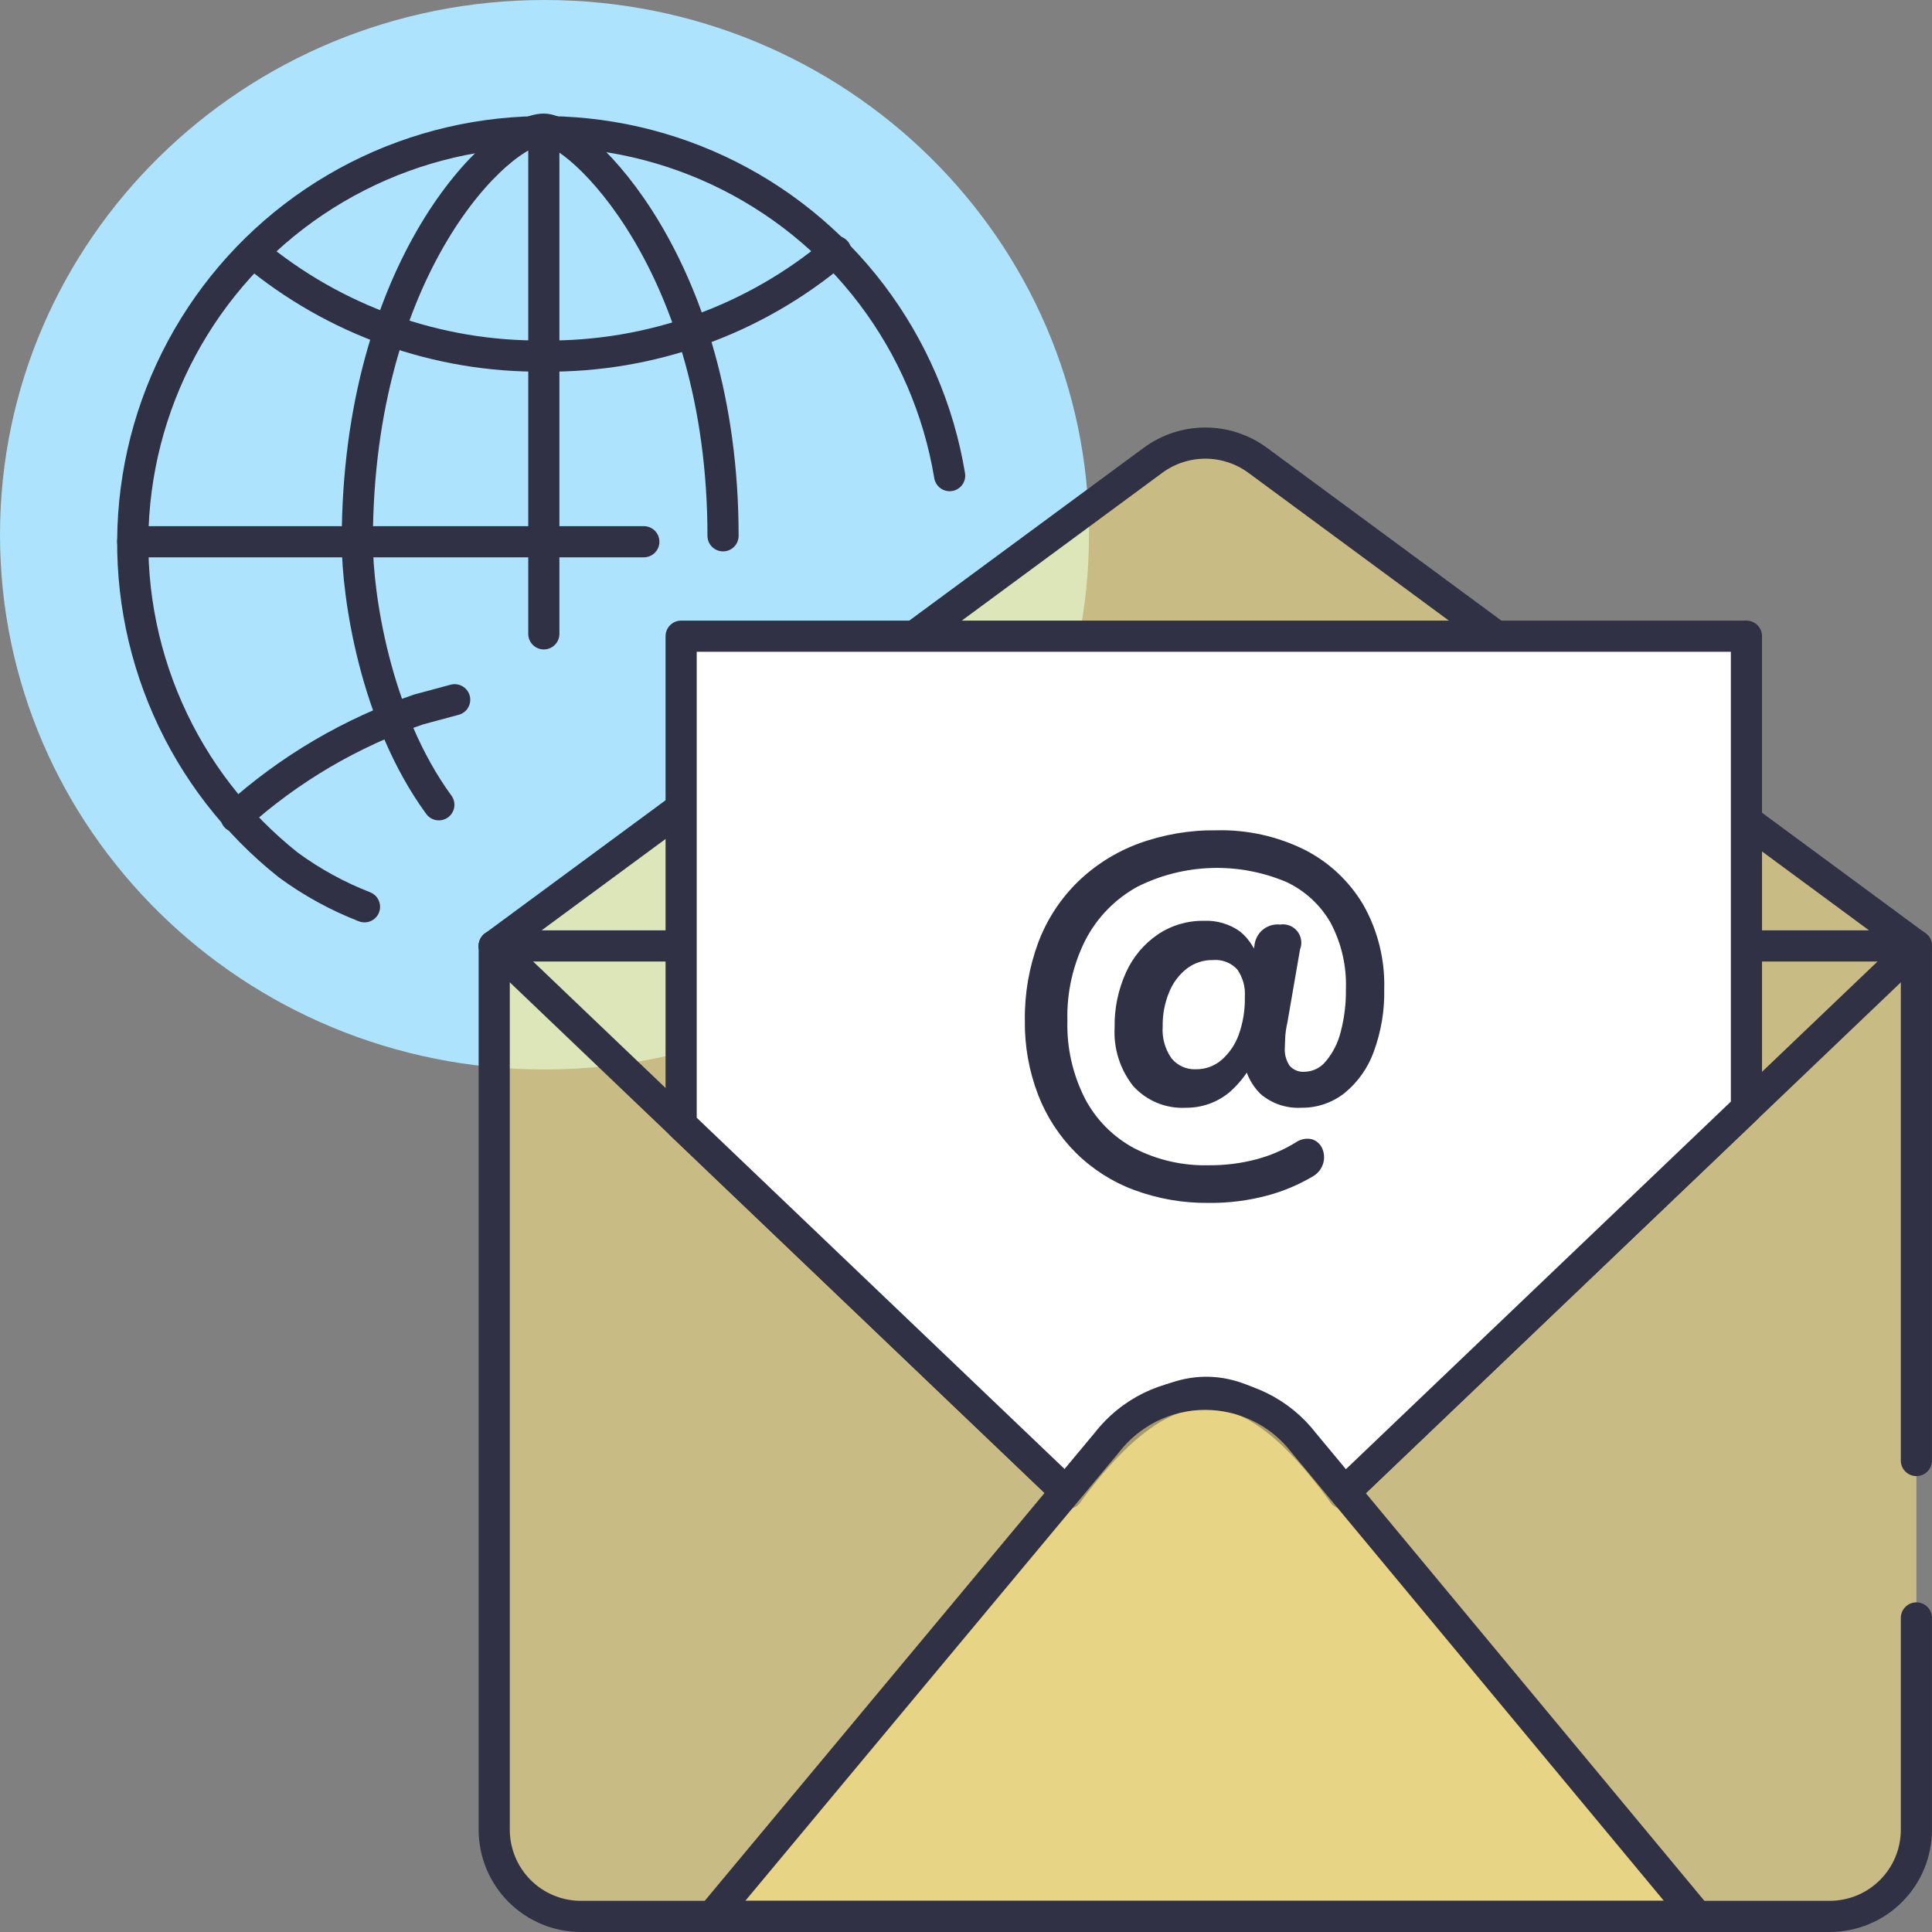
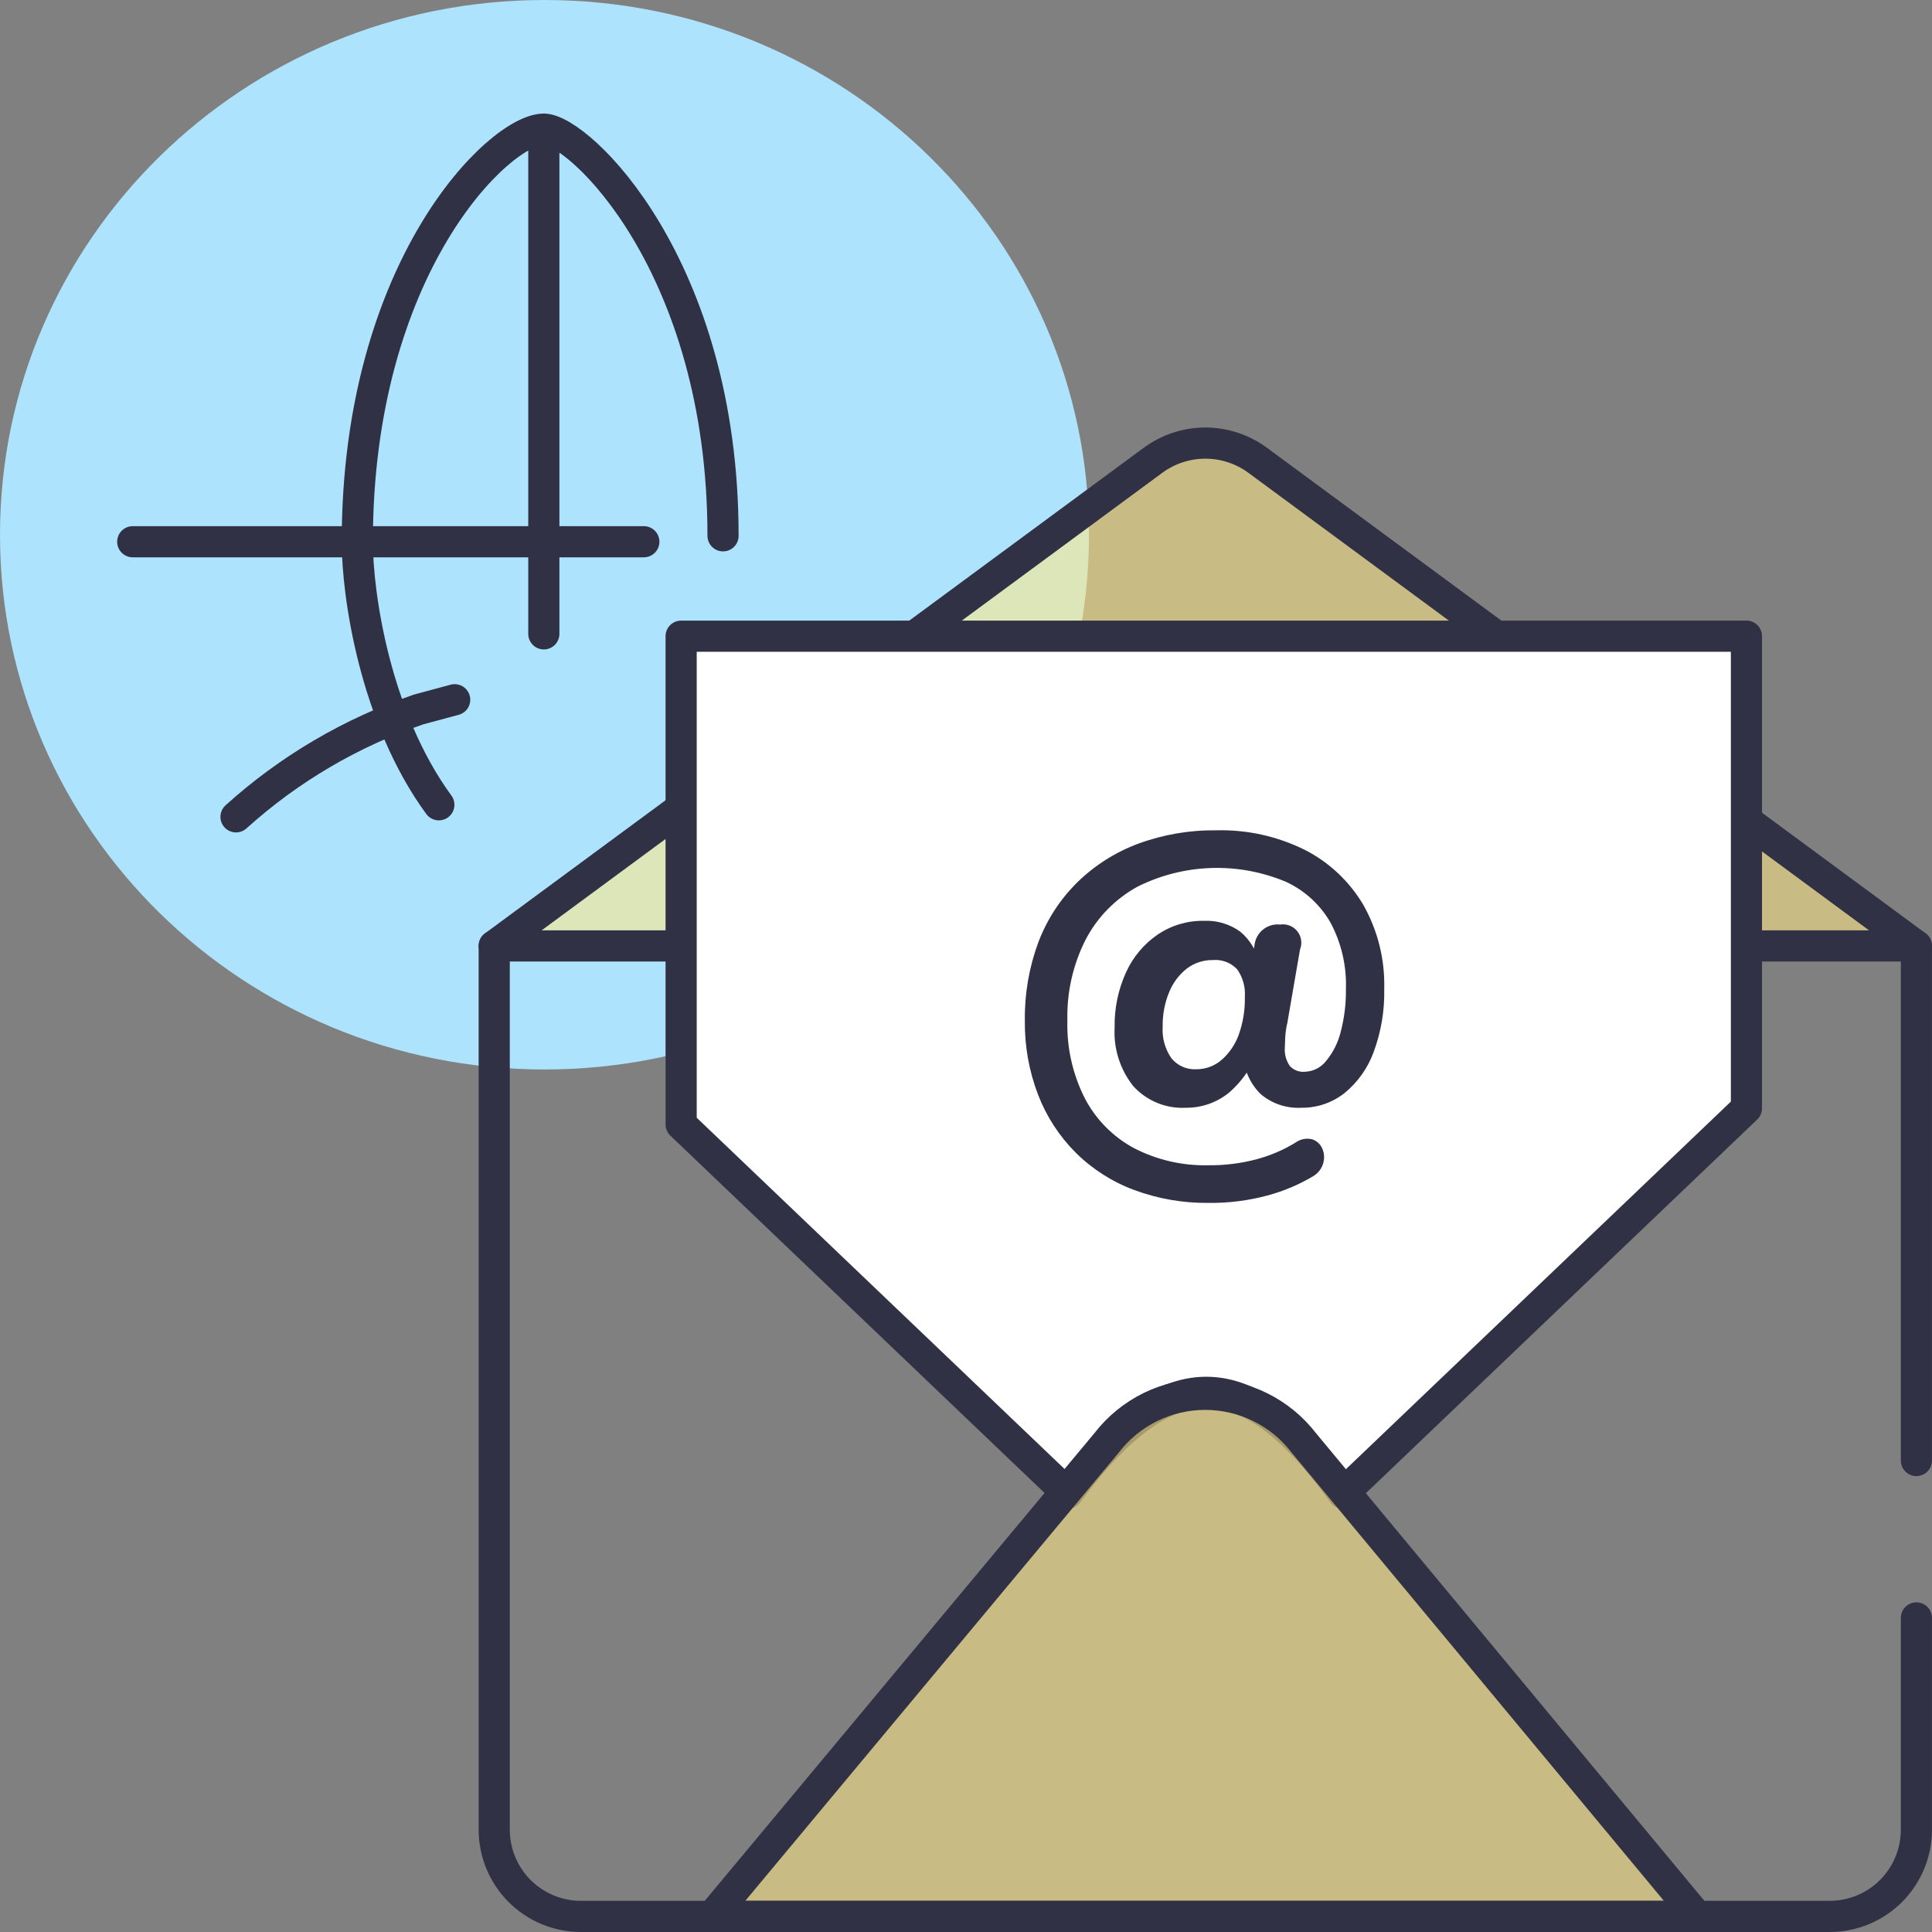
<svg xmlns="http://www.w3.org/2000/svg" width="124" height="124" viewBox="0 0 124 124" fill="none">
  <rect x="0" y="0" width="124" height="124" fill="#808080" stroke="none" />
  <path d="M34.947 68.642C54.248 68.642 69.894 53.276 69.894 34.321C69.894 15.366 54.248 0 34.947 0C15.646 0 0 15.366 0 34.321C0 53.276 15.646 68.642 34.947 68.642Z" fill="#ADE3FC" />
-   <path d="M60.95 30.527C60.249 26.3 58.53 22.307 55.94 18.893C53.35 15.479 49.968 12.747 46.087 10.933C42.205 9.119 37.939 8.277 33.659 8.481C29.379 8.684 25.213 9.927 21.521 12.101C17.828 14.275 14.721 17.316 12.467 20.96C10.213 24.604 8.88 28.742 8.583 33.017C8.286 37.291 9.035 41.574 10.764 45.495C12.493 49.415 15.15 52.856 18.507 55.519C20.012 56.622 21.655 57.524 23.394 58.2" stroke="#313145" stroke-width="2" stroke-linecap="round" stroke-linejoin="round" />
-   <path d="M53.648 16.134C48.406 20.548 41.752 22.932 34.9 22.852C28.09 22.929 21.477 20.574 16.248 16.21" stroke="#313145" stroke-width="2" stroke-linecap="round" stroke-linejoin="round" />
  <path d="M46.406 34.389C46.406 17.038 37.147 8.289 34.906 8.289C32.06 8.289 22.932 17.121 22.932 34.772C22.932 38.147 24.055 46.037 28.166 51.653M34.904 8.287V40.682" stroke="#313145" stroke-width="2" stroke-linecap="round" stroke-linejoin="round" />
  <path d="M8.52 34.77H41.322" stroke="#313145" stroke-width="2" stroke-linecap="round" stroke-linejoin="round" />
-   <path opacity="0.57" d="M109.024 123H37.276C35.8 122.997 34.385 122.408 33.343 121.362C32.302 120.317 31.718 118.9 31.721 117.424V60.711H123V117.424C123.002 118.9 122.419 120.317 121.377 121.362C120.335 122.408 118.921 122.997 117.445 123H109.024Z" fill="#FFE785" />
  <path opacity="0.57" d="M31.721 60.711L74 29.545C74.973 28.827 76.151 28.439 77.361 28.439C78.571 28.439 79.749 28.827 80.723 29.545L123 60.711H31.721Z" fill="#FFE785" />
  <path d="M31.721 60.711L74 29.545C74.973 28.827 76.151 28.439 77.361 28.439C78.571 28.439 79.749 28.827 80.723 29.545L123 60.711H31.721Z" stroke="#313145" stroke-width="2" stroke-linejoin="round" />
-   <path d="M31.721 60.711L68.515 95.847M123 60.711L86.206 95.847" stroke="#313145" stroke-width="2" stroke-linecap="round" stroke-linejoin="round" />
  <path d="M43.717 72.166V40.831H112.09V71.131L86.207 95.847C80.262 87.616 75.167 86.795 68.516 95.847L43.717 72.166Z" fill="white" stroke="#313145" stroke-width="2" stroke-linejoin="round" />
  <path opacity="0.57" d="M45.699 123L71.029 92.6C71.776 91.632 72.734 90.848 73.832 90.308C74.929 89.769 76.136 89.489 77.359 89.49C78.581 89.491 79.788 89.773 80.884 90.314C81.981 90.855 82.938 91.641 83.683 92.61L108.922 123H45.699Z" fill="#FFE785" />
  <path d="M77.568 77.205C75.939 77.223 74.321 76.943 72.794 76.377C71.39 75.855 70.113 75.041 69.049 73.988C67.991 72.931 67.167 71.664 66.629 70.27C66.046 68.75 65.756 67.134 65.777 65.507C65.753 63.794 66.046 62.091 66.641 60.484C67.189 59.028 68.047 57.708 69.157 56.617C70.273 55.529 71.604 54.688 73.065 54.146C74.671 53.558 76.371 53.268 78.081 53.291C80.048 53.242 81.998 53.676 83.76 54.553C85.317 55.351 86.616 56.575 87.505 58.083C88.43 59.724 88.893 61.586 88.843 63.47C88.874 64.849 88.644 66.221 88.167 67.515C87.791 68.551 87.142 69.465 86.288 70.162C85.498 70.781 84.52 71.112 83.517 71.098C82.566 71.15 81.631 70.834 80.907 70.216C80.226 69.541 79.825 68.635 79.785 67.678L80.84 67.135C80.483 68.285 79.813 69.314 78.906 70.107C78.127 70.753 77.145 71.103 76.134 71.098C75.501 71.134 74.867 71.029 74.28 70.79C73.692 70.55 73.166 70.183 72.739 69.714C71.889 68.646 71.462 67.303 71.539 65.941C71.516 64.725 71.766 63.519 72.269 62.412C72.712 61.432 73.414 60.592 74.3 59.983C75.176 59.391 76.213 59.083 77.27 59.1C78.106 59.062 78.931 59.309 79.609 59.8C80.254 60.341 80.689 61.09 80.84 61.919H80.3L80.516 60.669C80.536 60.473 80.595 60.283 80.689 60.11C80.783 59.937 80.911 59.784 81.064 59.661C81.218 59.537 81.394 59.445 81.583 59.39C81.772 59.335 81.97 59.318 82.166 59.34C82.371 59.308 82.581 59.331 82.774 59.407C82.967 59.483 83.137 59.608 83.266 59.771C83.395 59.933 83.479 60.127 83.509 60.332C83.539 60.537 83.515 60.747 83.438 60.94L82.626 65.64C82.558 65.93 82.513 66.225 82.491 66.522L82.464 67.215C82.429 67.636 82.539 68.057 82.775 68.409C82.895 68.541 83.044 68.645 83.21 68.711C83.377 68.776 83.556 68.803 83.735 68.789C83.998 68.782 84.257 68.718 84.493 68.601C84.728 68.484 84.936 68.316 85.1 68.11C85.553 67.565 85.877 66.925 86.047 66.237C86.285 65.334 86.398 64.402 86.384 63.468C86.433 61.99 86.093 60.525 85.398 59.22C84.74 58.072 83.743 57.156 82.543 56.6C81.028 55.962 79.393 55.658 77.75 55.71C76.108 55.762 74.495 56.168 73.024 56.9C71.6 57.677 70.439 58.857 69.685 60.293C68.865 61.906 68.46 63.697 68.507 65.506C68.46 67.238 68.846 68.954 69.63 70.5C70.338 71.853 71.435 72.963 72.78 73.689C74.258 74.452 75.905 74.83 77.568 74.789C78.603 74.799 79.635 74.671 80.636 74.408C81.527 74.171 82.379 73.806 83.165 73.323C83.316 73.216 83.488 73.142 83.67 73.108C83.852 73.073 84.04 73.078 84.22 73.123C84.359 73.169 84.487 73.243 84.597 73.341C84.706 73.439 84.794 73.558 84.856 73.692C84.991 73.985 85.019 74.316 84.936 74.628C84.888 74.809 84.805 74.979 84.691 75.128C84.577 75.277 84.435 75.403 84.273 75.497C83.356 76.041 82.369 76.456 81.339 76.732C80.109 77.061 78.84 77.22 77.568 77.205ZM76.755 68.628C77.36 68.637 77.947 68.423 78.405 68.028C78.902 67.591 79.28 67.035 79.505 66.412C79.782 65.633 79.915 64.81 79.897 63.983C79.941 63.356 79.769 62.734 79.41 62.219C79.211 62.006 78.967 61.841 78.695 61.737C78.423 61.633 78.131 61.592 77.841 61.619C77.241 61.609 76.656 61.799 76.178 62.161C75.675 62.556 75.284 63.076 75.043 63.668C74.752 64.369 74.609 65.122 74.624 65.881C74.571 66.609 74.772 67.333 75.192 67.93C75.38 68.159 75.62 68.342 75.891 68.463C76.162 68.584 76.458 68.641 76.755 68.628Z" fill="#313145" />
  <path d="M45.699 123L71.029 92.6C71.776 91.632 72.734 90.848 73.832 90.308C74.929 89.769 76.136 89.489 77.359 89.49C78.581 89.491 79.788 89.773 80.884 90.314C81.981 90.855 82.938 91.641 83.683 92.61L108.922 123H45.699Z" stroke="#313145" stroke-width="2" stroke-linejoin="round" />
  <path d="M122.999 103.842V117.424C123.002 118.9 122.418 120.317 121.377 121.362C120.335 122.408 118.92 122.997 117.444 123H109.023H37.275C35.799 122.997 34.385 122.408 33.343 121.362C32.301 120.317 31.718 118.9 31.72 117.424V60.711M122.999 60.711V93.74M15.148 52.427C18.548 49.357 22.538 47.011 26.873 45.533L29.182 44.911" stroke="#313145" stroke-width="2" stroke-linecap="round" stroke-linejoin="round" />
</svg>